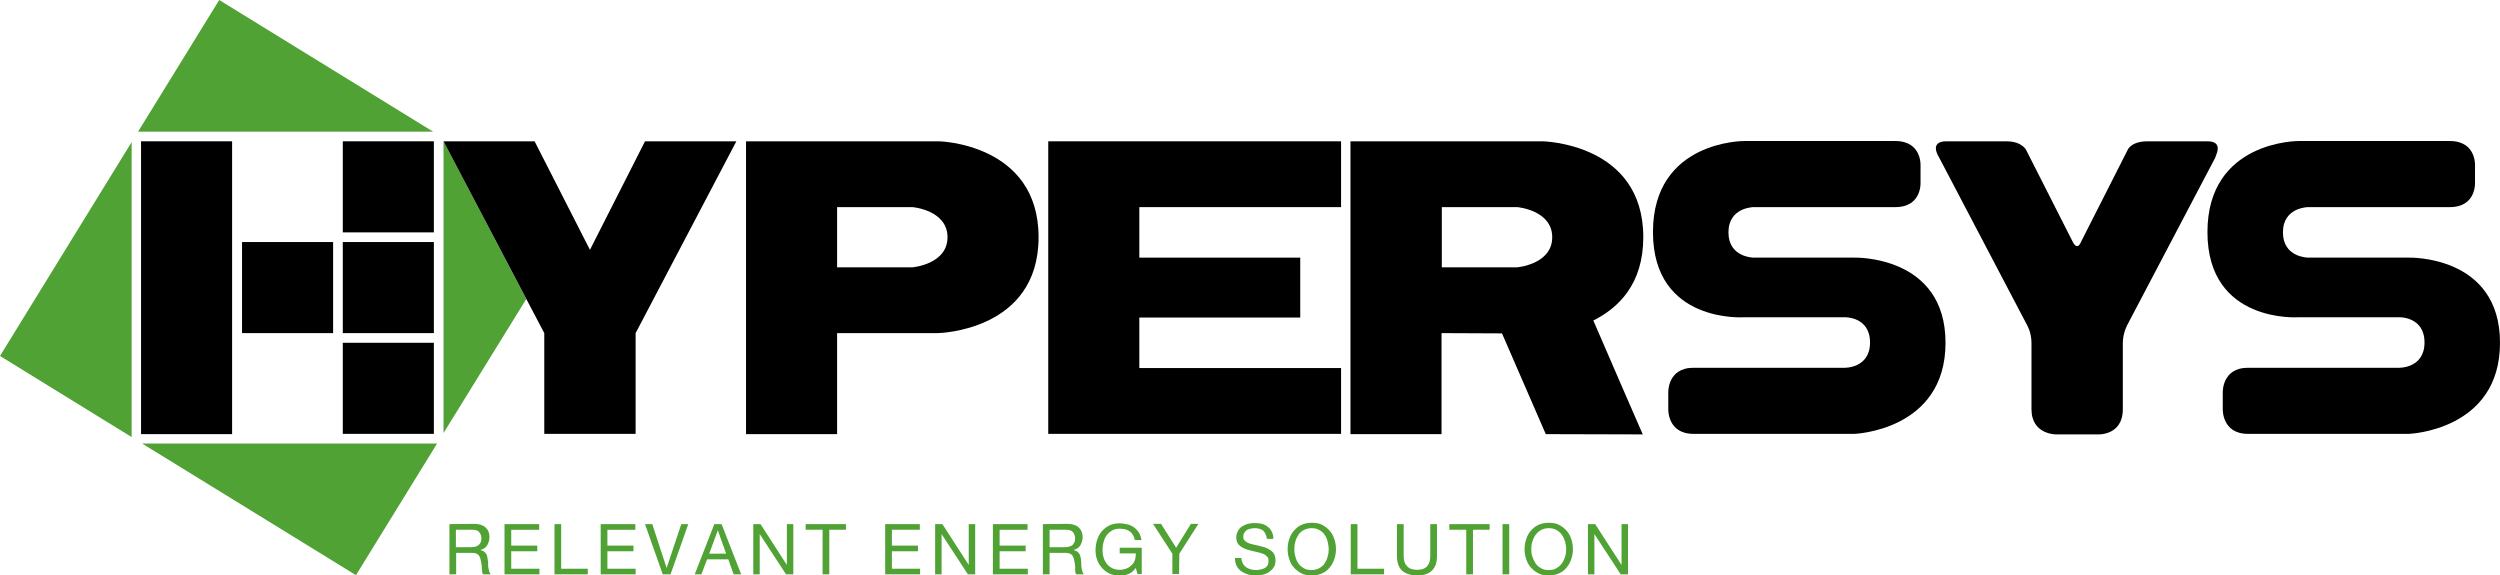
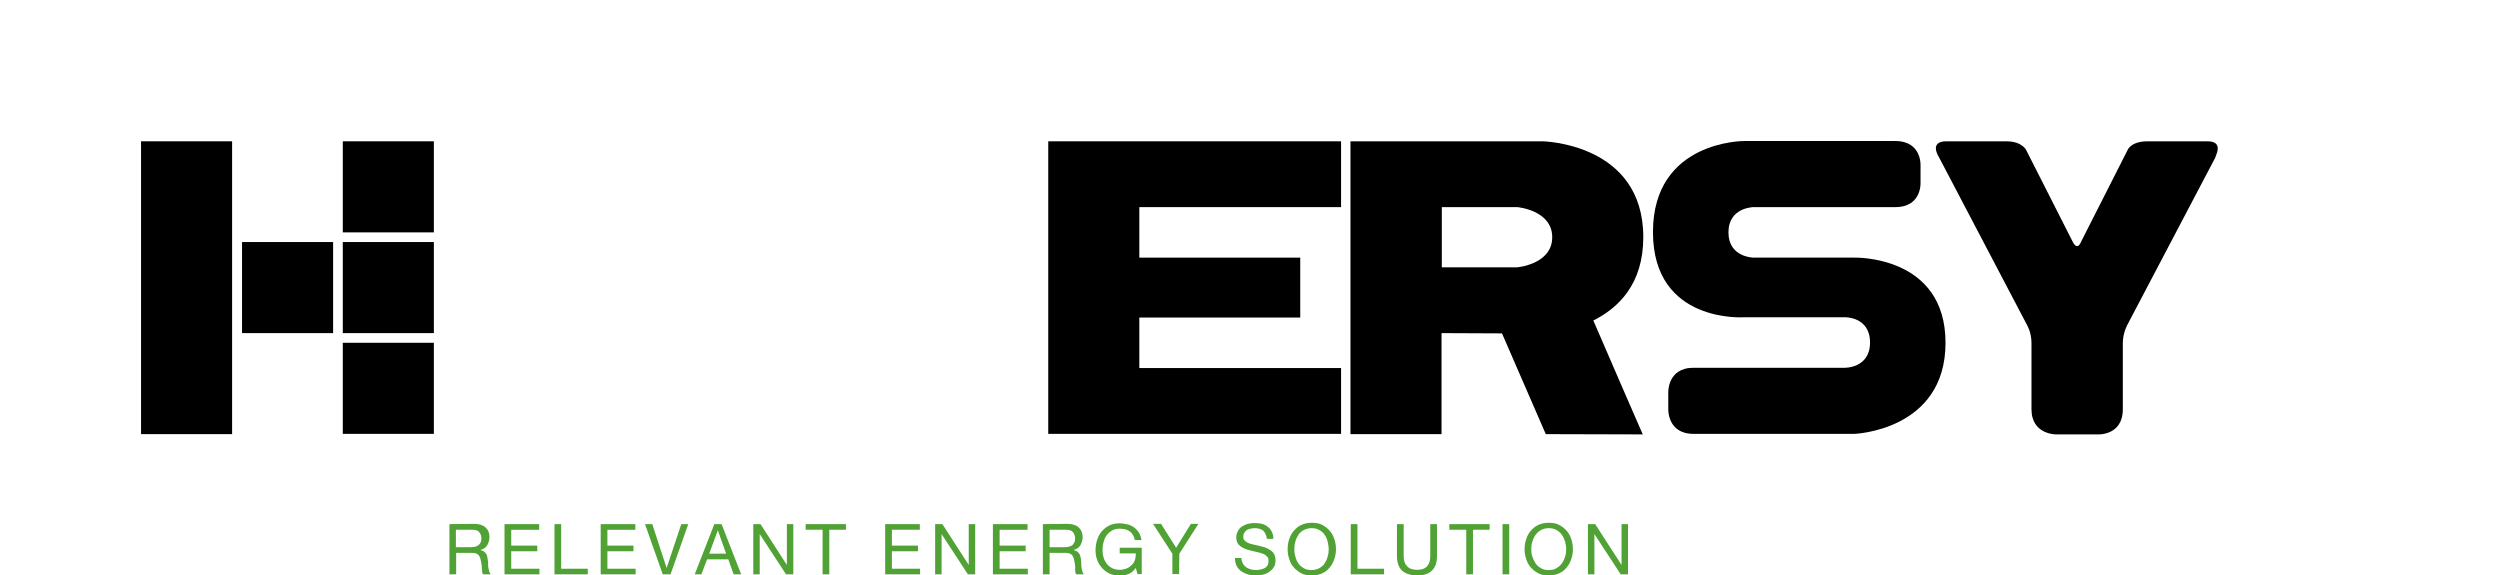
<svg xmlns="http://www.w3.org/2000/svg" version="1.1" id="Logo" x="0px" y="0px" viewBox="0 0 930.6 214.2" style="enable-background:new 0 0 930.6 214.2;" xml:space="preserve">
  <style type="text/css">
	.st0{fill:#4FA233;}
</style>
-   <path id="Signet" class="st0" d="M51.4,49L81.6,0l79.6,49L51.4,49L51.4,49z M49,52.9v109.8L0,132.5L49,52.9L49,52.9z M52.9,165.1  h109.8l-30.2,49L52.9,165.1L52.9,165.1z M165.1,52.6v108.6l30.8-49.9L165.1,52.6z" />
  <g id="Wortbild">
    <rect x="127.6" y="52.6" width="33.9" height="33.9" />
-     <polygon points="219.6,93 199,52.6 165.1,52.6 202.6,124 202.6,161.5 236.6,161.5 236.6,124 274.1,52.6 240.1,52.6  " />
    <rect x="127.6" y="90.1" width="33.9" height="33.9" />
    <rect x="90.1" y="90.1" width="33.9" height="33.9" />
    <rect x="52.5" y="52.6" width="33.9" height="109" />
    <rect x="127.6" y="127.6" width="33.9" height="33.9" />
    <path d="M690.3,95.9h-37.5c0,0-9.4,0-9.4-9.4s9.4-9.4,9.4-9.4h52.7c10.1,0,9.4-9.4,9.4-9.4v-5.8c0,0,0.7-9.4-9.4-9.4h-56.3   c0,0-33.9-0.2-33.9,33.9s33.9,31.7,33.9,31.7h37.5c0,0,9.4-0.3,9.4,9.4c0,9.6-9.4,9.4-9.4,9.4h-56.3c-9.9,0-9.4,9.4-9.4,9.4v5.8   c0,0-0.5,9.4,9.4,9.4h59.9c0,0,33.9-1.2,33.9-33.9S690.3,95.9,690.3,95.9L690.3,95.9z" />
    <path d="M821.7,52.6h-22.3c-6.4,0-7.5,3.4-7.5,3.4l-17.3,34.1c0,0-1.2,3.4-3,0c-1.7-3.4-17.2-33.9-17.2-33.9s-1.3-3.6-7.6-3.6   h-22.3c-6.6,0-2.8,5.8-2.8,5.8l32.8,62.5c0,0,1.7,2.7,1.7,6.8v24.6c0,9.7,9.4,9.4,9.4,9.4h15.2c0,0,9.4,0.6,9.4-9.4v-24.6   c0-3.9,1.8-7,1.8-7l32.7-62.2C824.4,58.4,828.2,52.6,821.7,52.6L821.7,52.6z" />
-     <path d="M896.7,95.9h-37.5c0,0-9.4,0-9.4-9.4s9.4-9.4,9.4-9.4h52.7c10.1,0,9.4-9.4,9.4-9.4v-5.8c0,0,0.7-9.4-9.4-9.4h-56.3   c0,0-33.9-0.2-33.9,33.9s33.9,31.7,33.9,31.7h37.5c0,0,9.4-0.3,9.4,9.4c0,9.6-9.4,9.4-9.4,9.4h-56.3c-9.9,0-9.4,9.4-9.4,9.4v5.8   c0,0-0.5,9.4,9.4,9.4h59.9c0,0,33.9-1.2,33.9-33.9S896.7,95.9,896.7,95.9L896.7,95.9z" />
    <polygon points="390.2,161.5 499.2,161.5 499.2,137 424.1,137 424.1,118.2 484,118.2 484,95.9 424.1,95.9 424.1,77.1 499.2,77.1    499.2,52.6 390.2,52.6  " />
-     <path d="M349.1,52.6h-71.4v109h33.9V124h37.5c0,0,37.5-0.6,37.5-35.7S349.1,52.5,349.1,52.6L349.1,52.6z M339.7,99.5h-28.1V77.1   h28.1c0,0,13,1.1,13,11.2S339.7,99.5,339.7,99.5L339.7,99.5z" />
    <path d="M611.7,88.3c0-35.1-37.5-35.7-37.5-35.7h-71.5v109h33.9V124l22.5,0.1l16.3,37.5l36.1,0.1c0,0-13.6-31.2-18.4-42.4   C602.5,114.6,611.7,105.7,611.7,88.3z M564.8,99.5h-28.1V77.1h28.1c0,0,13,1.1,13,11.2S564.8,99.5,564.8,99.5z" />
  </g>
  <path id="Claim" class="st0" d="M167.3,195.1v18.7h2.5v-8h6.1c0.6,0,1.1,0.1,1.5,0.3c0.4,0.2,0.7,0.4,0.9,0.7  c0.2,0.3,0.4,0.7,0.5,1.1s0.2,0.8,0.3,1.3c0.1,0.4,0.1,0.9,0.2,1.4s0,0.9,0.1,1.3s0.1,0.8,0.1,1.1s0.2,0.6,0.4,0.8h2.8  c-0.3-0.3-0.5-0.7-0.6-1.1s-0.2-0.8-0.3-1.3s-0.1-0.9-0.1-1.4s0-0.9-0.1-1.4c-0.1-0.4-0.1-0.9-0.2-1.3s-0.2-0.8-0.4-1.1  s-0.5-0.6-0.8-0.9c-0.3-0.2-0.8-0.4-1.3-0.5v-0.1c1.1-0.3,2-0.9,2.5-1.8s0.8-1.9,0.8-3c0-1.5-0.5-2.7-1.5-3.6  c-1-0.9-2.4-1.3-4.2-1.3L167.3,195.1L167.3,195.1z M174.9,203.7h-5.2v-6.5h6.2c1.2,0,2,0.3,2.5,0.9c0.5,0.6,0.8,1.4,0.8,2.3  c0,0.7-0.1,1.2-0.4,1.7c-0.2,0.4-0.6,0.8-0.9,1s-0.9,0.4-1.4,0.5C176.1,203.6,175.5,203.7,174.9,203.7L174.9,203.7z M187.8,195.1  v18.7h13v-2.1h-10.5v-6.5h9.7v-2.1h-9.7v-5.9h10.4v-2.1H187.8L187.8,195.1z M206.4,195.1v18.7h12.4v-2.1h-9.9v-16.6H206.4  L206.4,195.1z M223.6,195.1v18.7h13v-2.1h-10.5v-6.5h9.7v-2.1h-9.7v-5.9h10.4v-2.1H223.6z M249.6,213.8l6.6-18.7h-2.6l-5.4,16.2  h-0.1l-5.3-16.2h-2.7l6.6,18.7H249.6L249.6,213.8z M264,206.1l3.2-8.7h0l3.1,8.7H264L264,206.1z M265.9,195.1l-7.3,18.7h2.5l2.1-5.6  h7.9l2,5.6h2.8l-7.3-18.7H265.9L265.9,195.1z M280.4,195.1v18.7h2.4v-15h0l9.8,15h2.7v-18.7h-2.4v15.2h0l-9.8-15.2H280.4z   M306.2,197.2v16.6h2.5v-16.6h6.2v-2.1h-15v2.1H306.2z M329.5,195.1v18.7h13v-2.1H332v-6.5h9.7v-2.1H332v-5.9h10.4v-2.1H329.5z   M348.1,195.1v18.7h2.4v-15h0l9.8,15h2.7v-18.7h-2.4v15.2h0l-9.8-15.2H348.1z M369.6,195.1v18.7h13v-2.1h-10.5v-6.5h9.7v-2.1h-9.7  v-5.9h10.4v-2.1H369.6z M388.2,195.1v18.7h2.5v-8h6.1c0.6,0,1.1,0.1,1.5,0.3c0.4,0.2,0.7,0.4,0.9,0.7c0.2,0.3,0.4,0.7,0.5,1.1  c0.1,0.4,0.2,0.8,0.3,1.3c0.1,0.4,0.1,0.9,0.2,1.4s0,0.9,0,1.3s0.1,0.8,0.1,1.1s0.2,0.6,0.4,0.8h2.8c-0.3-0.3-0.5-0.7-0.6-1.1  s-0.2-0.8-0.3-1.3s-0.1-0.9-0.1-1.4c0-0.5,0-0.9-0.1-1.4c0-0.4-0.1-0.9-0.2-1.3s-0.2-0.8-0.4-1.1s-0.5-0.6-0.8-0.9  c-0.3-0.2-0.8-0.4-1.3-0.5v-0.1c1.1-0.3,2-0.9,2.5-1.8s0.8-1.9,0.8-3c0-1.5-0.5-2.7-1.5-3.6c-1-0.9-2.4-1.3-4.2-1.3L388.2,195.1  L388.2,195.1z M395.9,203.7h-5.2v-6.5h6.2c1.2,0,2,0.3,2.5,0.9c0.5,0.6,0.8,1.4,0.8,2.3c0,0.7-0.1,1.2-0.4,1.7  c-0.2,0.4-0.5,0.8-0.9,1s-0.9,0.4-1.4,0.5C397,203.6,396.5,203.7,395.9,203.7L395.9,203.7z M422.8,211.4l0.6,2.3h1.6v-9.8h-8.2v2.1  h6c0,0.9-0.1,1.6-0.3,2.4c-0.3,0.7-0.6,1.4-1.2,1.9s-1.1,1-1.9,1.3c-0.8,0.3-1.6,0.5-2.6,0.5c-1,0-2-0.2-2.8-0.6s-1.5-1-2-1.6  c-0.5-0.7-1-1.5-1.2-2.4c-0.3-0.9-0.4-1.8-0.4-2.8s0.1-2,0.4-2.9c0.2-0.9,0.6-1.8,1.1-2.5c0.5-0.7,1.2-1.3,2-1.8s1.8-0.7,2.9-0.7  c0.7,0,1.4,0.1,2,0.2c0.6,0.2,1.2,0.4,1.7,0.8c0.5,0.3,0.9,0.8,1.2,1.3s0.6,1.1,0.7,1.9h2.5c-0.2-1.1-0.5-2-1-2.8  c-0.5-0.8-1.1-1.4-1.8-1.9s-1.5-0.9-2.4-1.1c-0.9-0.2-1.9-0.4-2.9-0.4c-1.5,0-2.8,0.3-3.9,0.8c-1.1,0.6-2,1.3-2.8,2.2  s-1.3,2-1.7,3.2s-0.6,2.5-0.6,3.9c0,1.2,0.2,2.4,0.6,3.5s1,2.1,1.8,3c0.8,0.9,1.7,1.6,2.8,2.1c1.1,0.5,2.4,0.8,3.7,0.8  c1.1,0,2.2-0.2,3.3-0.6S422,212.5,422.8,211.4L422.8,211.4z M439,206.1l7.1-11.1h-2.8l-5.5,8.9l-5.6-8.9h-3l7.2,11.1v7.6h2.5  L439,206.1L439,206.1z M471.6,200.6h2.4c0-1-0.2-1.9-0.6-2.7s-0.9-1.4-1.5-1.8c-0.6-0.5-1.3-0.9-2.2-1.1c-0.8-0.2-1.7-0.3-2.7-0.3  c-0.9,0-1.7,0.1-2.5,0.3s-1.5,0.6-2.2,1s-1.1,1-1.5,1.7s-0.6,1.5-0.6,2.4c0,0.9,0.2,1.6,0.5,2.1s0.8,1,1.4,1.4  c0.6,0.4,1.2,0.6,1.9,0.9c0.7,0.2,1.4,0.4,2.2,0.6c0.7,0.2,1.5,0.3,2.2,0.5c0.7,0.2,1.4,0.4,1.9,0.6s1,0.6,1.4,1s0.5,0.9,0.5,1.6  c0,0.7-0.1,1.2-0.4,1.7c-0.3,0.4-0.6,0.8-1.1,1s-1,0.4-1.5,0.5s-1.1,0.2-1.7,0.2c-0.7,0-1.4-0.1-2-0.3s-1.2-0.4-1.7-0.8  s-0.9-0.8-1.2-1.4s-0.5-1.2-0.5-2h-2.4c0,1.1,0.2,2.1,0.6,2.9s1,1.5,1.7,2s1.5,0.9,2.5,1.2c0.9,0.3,1.9,0.4,3,0.4  c0.9,0,1.7-0.1,2.6-0.3s1.6-0.5,2.3-1s1.3-1,1.7-1.7c0.5-0.7,0.7-1.6,0.7-2.6c0-0.9-0.2-1.7-0.5-2.3s-0.8-1.1-1.4-1.5  c-0.6-0.4-1.2-0.7-1.9-1c-0.7-0.2-1.4-0.4-2.2-0.6c-0.7-0.2-1.5-0.3-2.2-0.5c-0.7-0.1-1.4-0.3-1.9-0.6c-0.6-0.2-1-0.5-1.4-0.9  s-0.5-0.8-0.5-1.4c0-0.6,0.1-1.1,0.4-1.5s0.5-0.7,0.9-1c0.4-0.2,0.8-0.4,1.4-0.5s1-0.2,1.5-0.2c1.3,0,2.4,0.3,3.2,0.9  C470.9,198.2,471.4,199.2,471.6,200.6L471.6,200.6z M481.8,204.4c0-0.9,0.1-1.9,0.4-2.8c0.2-0.9,0.6-1.7,1.1-2.5s1.2-1.3,2-1.8  c0.8-0.4,1.8-0.7,2.9-0.7s2.1,0.2,2.9,0.7c0.8,0.4,1.5,1,2,1.8c0.5,0.7,0.9,1.6,1.1,2.5s0.4,1.9,0.4,2.8s-0.1,1.9-0.4,2.8  c-0.2,0.9-0.6,1.7-1.1,2.5s-1.2,1.3-2,1.8c-0.8,0.4-1.8,0.7-2.9,0.7s-2.1-0.2-2.9-0.7s-1.5-1-2-1.8c-0.5-0.7-0.9-1.6-1.1-2.5  C481.9,206.3,481.8,205.4,481.8,204.4z M479.3,204.4c0,1.3,0.2,2.5,0.6,3.7s0.9,2.2,1.7,3.1s1.7,1.6,2.8,2.2s2.4,0.8,3.9,0.8  s2.8-0.3,3.9-0.8s2-1.2,2.8-2.2s1.3-1.9,1.7-3.1s0.6-2.4,0.6-3.7s-0.2-2.5-0.6-3.7s-0.9-2.2-1.7-3.1s-1.7-1.6-2.8-2.2  s-2.4-0.8-3.9-0.8s-2.8,0.3-3.9,0.8s-2,1.3-2.8,2.2c-0.8,0.9-1.3,1.9-1.7,3.1S479.3,203.1,479.3,204.4z M502.8,195.1v18.7h12.4v-2.1  h-9.9v-16.6H502.8L502.8,195.1z M534.9,207v-11.9h-2.5V207c0,1.7-0.4,2.9-1.2,3.8s-2,1.3-3.6,1.3c-1.7,0-3-0.4-3.8-1.3  c-0.9-0.9-1.3-2.1-1.3-3.8v-11.9h-2.5V207c0,2.5,0.7,4.3,2,5.5c1.3,1.1,3.2,1.7,5.6,1.7s4.2-0.6,5.4-1.8  C534.3,211.2,534.9,209.4,534.9,207L534.9,207z M545.8,197.2v16.6h2.5v-16.6h6.2v-2.1h-15v2.1H545.8L545.8,197.2z M559.3,195.1v18.7  h2.5v-18.7H559.3z M570,204.4c0-0.9,0.1-1.9,0.4-2.8s0.6-1.7,1.2-2.5s1.2-1.3,2-1.8c0.8-0.4,1.8-0.7,2.9-0.7s2.1,0.2,2.9,0.7  s1.5,1,2,1.8c0.5,0.7,0.9,1.6,1.2,2.5c0.2,0.9,0.4,1.9,0.4,2.8s-0.1,1.9-0.4,2.8s-0.6,1.7-1.2,2.5s-1.2,1.3-2,1.8s-1.8,0.7-2.9,0.7  s-2.1-0.2-2.9-0.7s-1.5-1-2-1.8s-0.9-1.6-1.2-2.5C570.1,206.3,570,205.4,570,204.4z M567.5,204.4c0,1.3,0.2,2.5,0.6,3.7  c0.4,1.2,0.9,2.2,1.7,3.1s1.7,1.6,2.8,2.2s2.4,0.8,3.9,0.8s2.8-0.3,3.9-0.8s2-1.2,2.8-2.2s1.3-1.9,1.7-3.1c0.4-1.2,0.6-2.4,0.6-3.7  s-0.2-2.5-0.6-3.7c-0.4-1.2-0.9-2.2-1.7-3.1s-1.7-1.6-2.8-2.2s-2.4-0.8-3.9-0.8s-2.8,0.3-3.9,0.8s-2,1.3-2.8,2.2  c-0.8,0.9-1.3,1.9-1.7,3.1C567.7,201.9,567.5,203.2,567.5,204.4z M591.1,195.1v18.7h2.4v-15h0l9.8,15h2.7v-18.7h-2.4v15.2h0  l-9.8-15.2H591.1L591.1,195.1z" />
</svg>